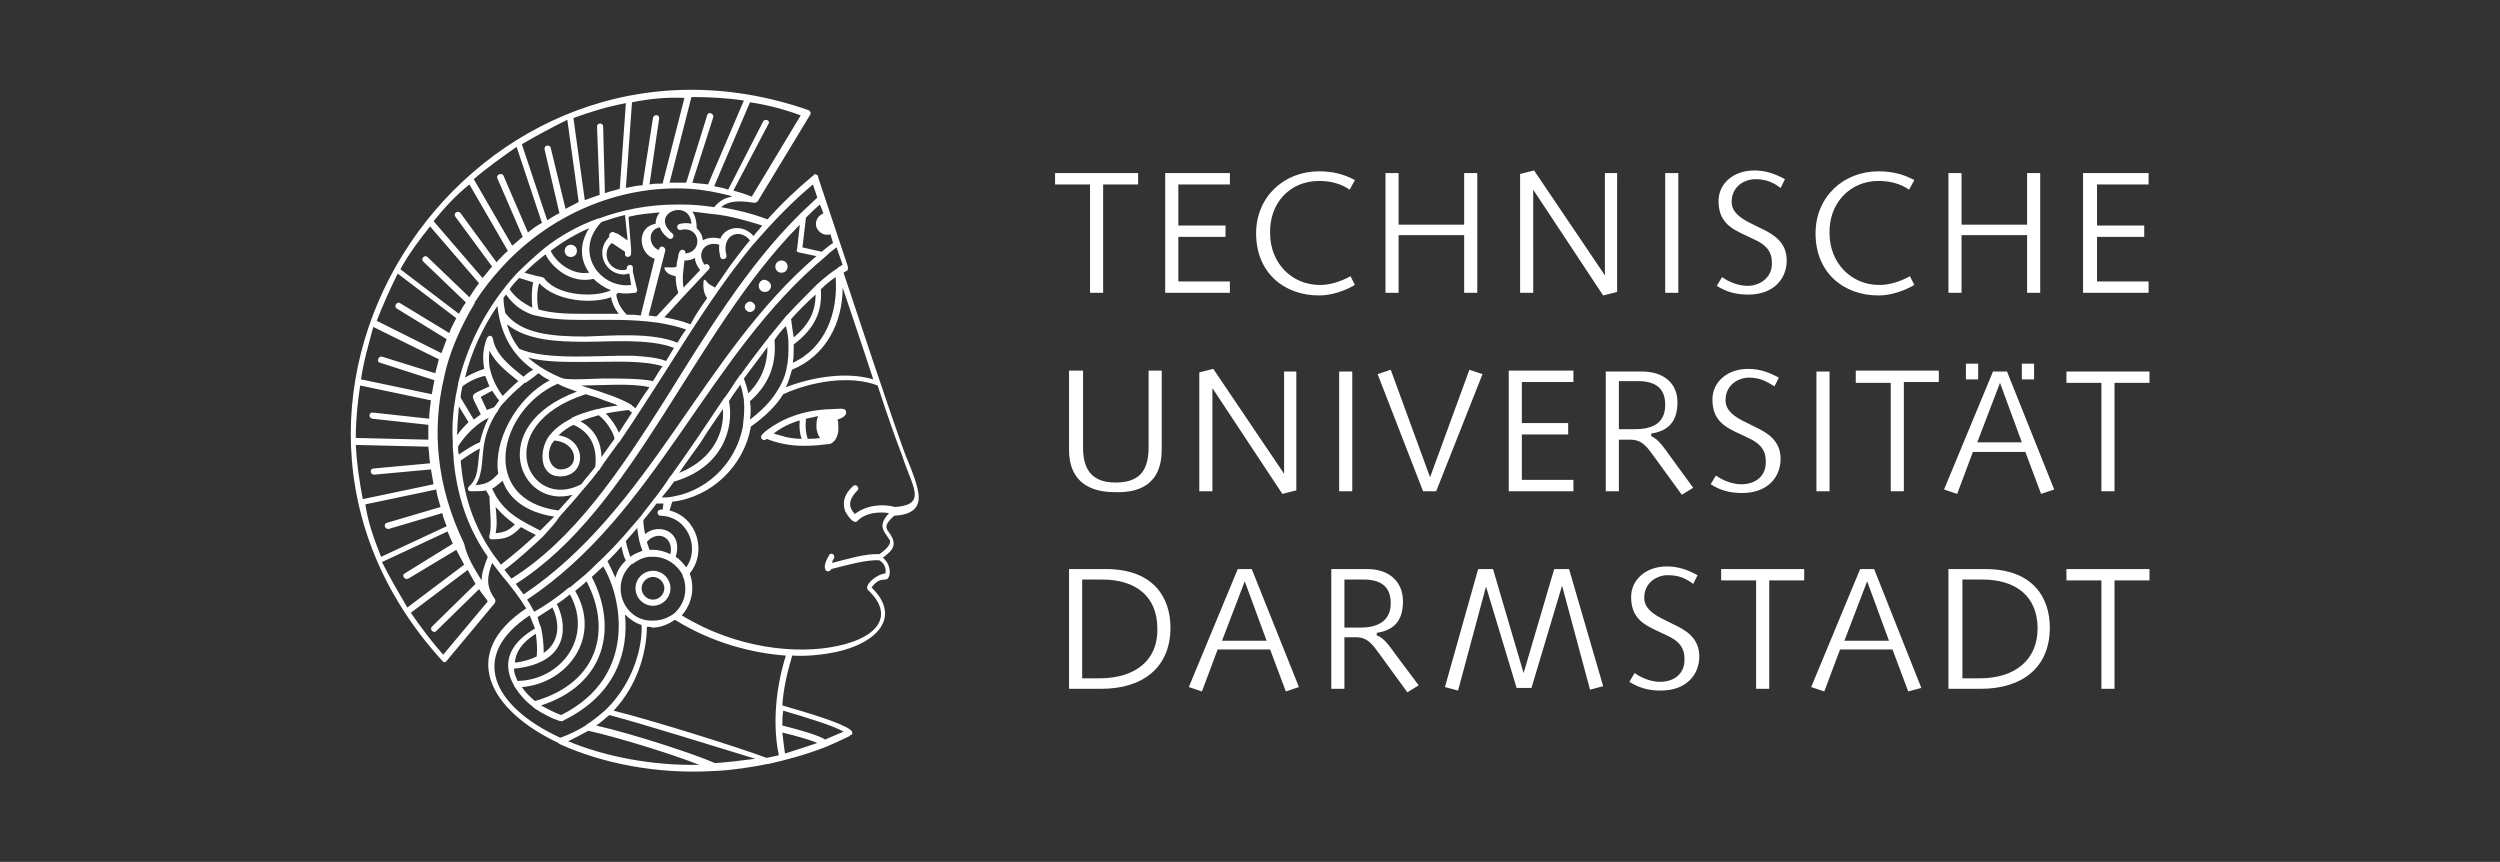
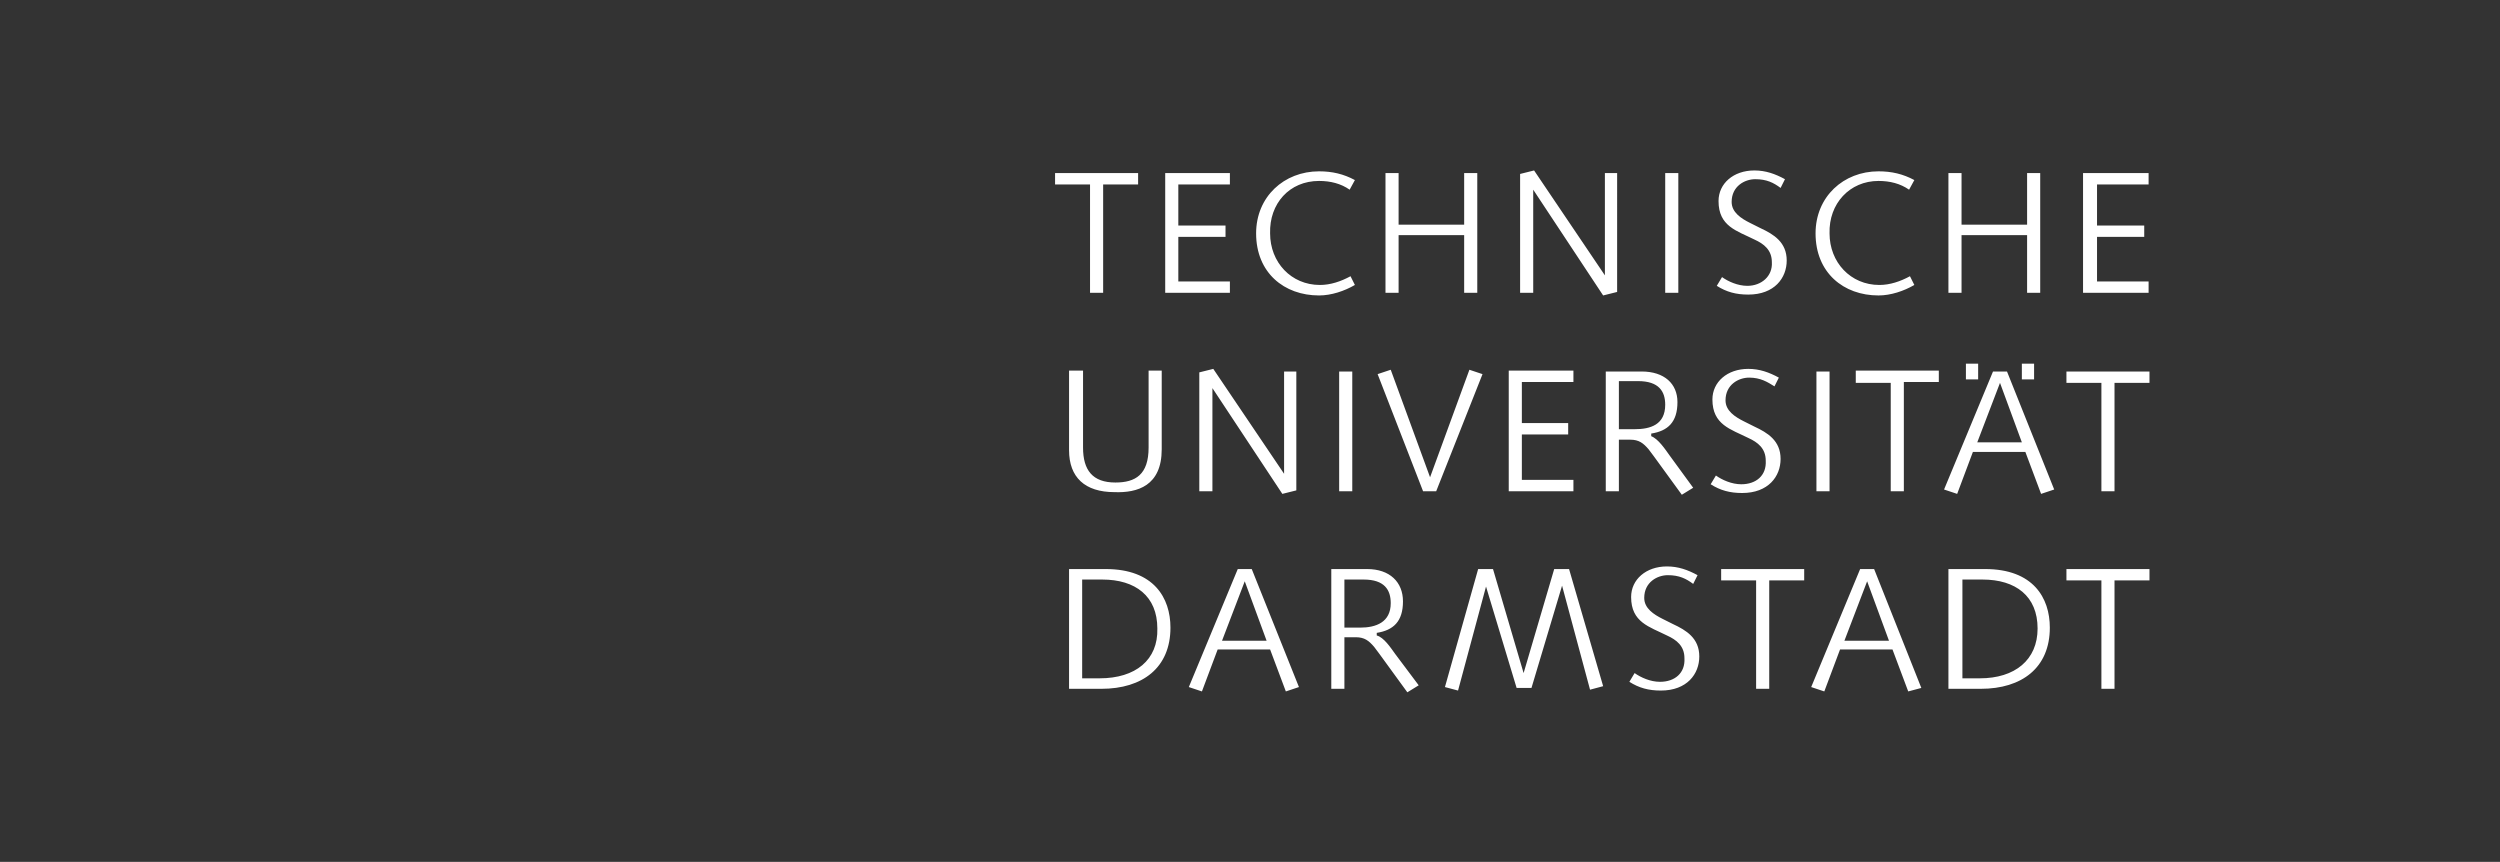
<svg xmlns="http://www.w3.org/2000/svg" version="1.1" id="Komponente_5_1" x="0px" y="0px" viewBox="0 0 286 98.6" style="enable-background:new 0 0 286 98.6;" xml:space="preserve">
  <rect x="0" y="0" width="286" height="98.6" fill="#333333" stroke="none" />
  <style type="text/css">
	.st0{fill:#FFFFFF;}
</style>
-   <path class="st0" d="M93.5,85c-0.9-0.4-2.4-0.8-4-1.2c0.1,0.9,0.2,1.7,0.3,2.4C91.1,85.8,92.3,85.4,93.5,85L93.5,85z M89.5,83  c2,0.5,4.1,1.1,4.9,1.6c0.7-0.3,1.4-0.6,2.1-0.9c-1.2-0.7-4.2-1.6-6.9-2.4C89.5,81.9,89.5,82.5,89.5,83L89.5,83z M94.6,85.4  C94.5,85.4,94.5,85.4,94.6,85.4c-2.3,0.9-4.5,1.5-6.7,2h-0.1c-2,0.4-4,0.7-6,0.8h-0.1c-6.6,0.4-12.8-0.9-17.5-3L64,85.1  c0,0-0.1,0-0.1-0.1c-7.9-3.7-11.5-10.2-3.7-15.4c-0.8-1.3-1.8-2.6-2.9-3.9c-0.3-0.4-0.7-0.9-1-1.3c-0.6,1.6-0.7,2.7,0.3,4.1  c0.1,0.2,0.1,0.3,0,0.5l-5.5,6.6c-0.1,0.2-0.4,0.2-0.5,0C23,45.3,54.5-0.6,92.5,12.6c0.2,0.1,0.3,0.3,0.2,0.5l-6,9.9  c-0.1,0.1-0.2,0.2-0.4,0.2c-1.9-0.3-3-0.2-3.8,0.5c1.7,0.3,3.5,0.7,5.3,1.4c1.6-1.8,3.4-3.5,5.2-5c0,0,0.1,0,0.1-0.1  c0.1-0.1,0.2-0.1,0.3,0c0.1,0,0.2,0.1,0.2,0.2v0.1L97,30.5c0,0.1,0,0.2,0,0.3S96.9,31,96.8,31c-0.1,0.1-0.2,0.1-0.3,0.2  c0.7,2.1,5.6,16.9,7.1,20.9c0.5,1.2,1.5,3.5,1.5,4.8s-0.9,2-2.8,2.1c-1,0.9-1.1,1.3-0.6,1.9c1,1.4,0.5,2-0.7,2.9  c1.1,0.9,0.9,2.5,0.3,2.5c-0.8,0-1.1,0.3-1.6,0.9c3.5,3.4,0.6,6.4-4.1,7.4c-1.5,0.3-3.2,0.5-5,0.4c0,0,0,0,0,0.1  c-0.6,2-1,3.9-1.1,5.6c3.1,0.9,6.8,2,7.8,2.8l0.1,0.1c0.1,0.1,0.1,0.2,0.1,0.3c0,0.1-0.1,0.2-0.2,0.2c0,0-0.1,0-0.1,0.1  C96.4,84.6,95.5,85,94.6,85.4L94.6,85.4z M61.9,71.8L61.9,71.8c0.2,1,0.3,1.9,0.3,2.9c2.2-1.5,1.6-4,1-5.2c-0.6,0.4-1.1,0.7-1.7,1.1  C61.6,71,61.7,71.4,61.9,71.8L61.9,71.8z M61.3,72.5c-1.6,1-2.3,2.1-2.4,3.3c1-0.1,1.9-0.4,2.5-0.7C61.5,74.2,61.4,73.3,61.3,72.5  L61.3,72.5z M58.8,76.5c0,0.5,0.2,0.9,0.4,1.4c5-0.1,8.7-5,6-9.9c-0.5,0.4-1,0.8-1.5,1.1C64.7,71,65.6,75.8,58.8,76.5L58.8,76.5z   M59.7,78.6c0.4,0.6,0.9,1.1,1.5,1.6c7.3-2.1,8.8-8.2,5.9-13.7c-0.4,0.4-0.8,0.7-1.3,1.1C68.9,72.9,64.9,78.2,59.7,78.6L59.7,78.6z   M61.9,80.7c0.7,0.4,1.5,0.8,2.3,1.1c9-4.5,6.8-13.8,4.8-17c-0.4,0.4-0.9,0.8-1.3,1.2C70.7,71.8,69.3,78.3,61.9,80.7L61.9,80.7z   M89.9,44.3c3.1-1.2,7-1.8,10-0.9c-1.3-4-2.7-8.1-3.5-10.5c0,4-1.9,7.8-5.8,9.4C90.4,43,90.2,43.7,89.9,44.3L89.9,44.3z M88.8,44.9  C88.8,44.9,88.8,44.8,88.8,44.9c0.6-0.9,1-1.8,1.2-2.8V42c0.2-0.8,0.2-1.7,0.2-2.6v-0.1c0-0.6-0.1-1.3-0.3-2c-0.5,0.5-0.9,1-1.3,1.6  c0.2,2.3-0.3,4.8-2.8,7c0.1,0.7,0.1,1.4,0,2.1C87.1,47,88.1,46,88.8,44.9L88.8,44.9z M70.4,66.1c0.2-0.8,0.6-1.4,1.2-2  c-0.3-0.5-0.4-1.1-0.5-1.6c-0.5,0.6-1,1.1-1.6,1.7C69.8,64.8,70.1,65.4,70.4,66.1L70.4,66.1z M72.1,63.7c0.4-0.3,0.9-0.5,1.4-0.7  c-0.3-0.7-0.5-1.6-0.6-2.6c-0.4,0.5-0.9,1-1.3,1.5C71.7,62.5,71.9,63.1,72.1,63.7L72.1,63.7z M55.1,66.4c0-0.8,0.3-1.7,0.7-2.7  c-1.8-2.6-3.4-6-3.9-11v-0.1c0-0.5-0.1-1-0.1-1.5V51c0-0.2,0-0.3,0-0.5c-0.1-1.6,0-3.3,0.3-4.9v-0.1c0.1-0.5,0.2-1,0.3-1.5v-0.1  c1.1-4.6,3.4-9,6.7-12.6l0.1-0.1c1-1,2.1-2,3.2-2.9l0,0c1.8-1.4,3.8-2.5,6-3.3c0,0,0,0,0.1,0c2.7-1,5.7-1.6,8.9-1.6  c0.2,0,0.4,0,0.6,0c1.2,0,2.4,0.1,3.7,0.3c0.6-0.7,1.2-1.1,2.1-1.2c-0.1,0-0.1,0-0.2-0.1l0,0c-1.6-0.4-3.1-0.7-4.7-0.8l0,0  c-8.2-0.5-16.2,3.1-21.6,9.1l0,0c-1.1,1.2-2.1,2.5-3,3.9c0,0,0,0,0,0.1c-0.8,1.3-1.5,2.7-2.1,4.1l0,0c-0.6,1.4-1.1,2.9-1.4,4.4  c-1.4,5.9-0.9,12.4,2.3,19l0,0C53.4,63.6,54.2,65,55.1,66.4L55.1,66.4z M56.4,63.4L56.4,63.4c0.4,0.5,0.6,0.8,0.9,1.2  c1.4-1.1,2.7-2.2,4-3.4c-0.6-0.3-1.2-0.6-1.7-0.9c-1,1-1.6,1.4-3.3,1.4c-0.3,0-0.4-0.2-0.3-0.5c0.3-0.9,0-3.2,0-4.4  c-0.1-0.2-0.3-0.5-0.4-0.7c-0.4,0.1-1,0.1-1.7,0.1c-0.4,0-0.5-0.3-0.2-0.6c1.1-1,0.9-2.4,1.2-4.3c-0.6,0.3-1.8,1.1-2.2,1.4  C53.1,57.6,54.7,60.9,56.4,63.4L56.4,63.4z M59.9,68c14.6-9.8,20.4-27.5,33.5-38.7l-1.9-0.4c-0.4-0.1-0.4-0.1-0.3-0.5l0.3-2.7  C79.3,38,72.6,58.2,59,66.8C59.3,67.2,59.6,67.6,59.9,68L59.9,68z M93.8,23.4c-0.6,0.5-1.1,1-1.6,1.5l-0.4,3.4l2.2,0.5  c0.4-0.3,0.8-0.7,1.3-1l-0.3-1c-0.6,0.2-1.3-0.1-1.6-0.8c-0.2-0.6,0.1-1.3,0.8-1.6L93.8,23.4L93.8,23.4z M62.1,61.4  c-1.4,1.3-2.8,2.6-4.4,3.8l0.1,0.1c0.2,0.3,0.5,0.6,0.7,0.9c7.2-4.5,12.4-12.3,17.6-20.5c4.5-7.2,9.3-15.2,15.4-21.2l0.1-0.1  c0.6-0.6,1.3-1.2,1.9-1.8L93,21.1c-2.4,2-4.5,4.2-6.6,6.6c0,0,0,0.1-0.1,0.1c-3.9,4.7-7.2,10-10.3,14.9c-1.7,2.6-3.3,5.2-5.1,7.8  c0,0,0,0.1-0.1,0.1c-0.7,1-1.5,2-2.2,3.1c0,0,0,0.1-0.1,0.1c-0.5,0.7-1.1,1.4-1.7,2.1c0,0,0,0.1-0.1,0.1c-0.8,1-1.7,2-2.6,3  c0,0,0,0.1-0.1,0.1C63.6,59.8,62.8,60.6,62.1,61.4L62.1,61.4L62.1,61.4z M61.8,60.7c0.5-0.5,1.1-1.1,1.6-1.6  c-3.3-0.5-5.2-2.1-5.9-4.1c-0.5,0.4-0.8,0.7-1.2,0.9c0.1,0.2,0.2,0.4,0.3,0.6c0,0,0.1,0.1,0.1,0.2C58,58.8,59.5,59.5,61.8,60.7  L61.8,60.7z M63.9,58.4c0.5-0.6,1.1-1.2,1.6-1.8c-6.1,1.7-10-7.9,0.5-11.8c-0.8-0.3-1.5-0.5-2.2-0.9C57,46.9,54.7,57.2,63.9,58.4  L63.9,58.4z M66.5,55.4c0.5-0.7,1.1-1.3,1.6-2c0.2-1.8-0.2-3.8-2.5-4.8c-0.6,0.3-1.2,0.7-1.7,1.2c3.3,0.5,3.2,4.7,0.2,4.7  c-2.5,0-2.4-3.1-1.3-4.6c0,0,0-0.1,0.1-0.1l0,0c0.5-0.7,1.3-1.3,2.4-1.9c0,0,0.1,0,0.1-0.1c0.8-0.4,1.8-0.7,2.9-1h0.1  c0.7-0.2,1.4-0.3,2.3-0.4c-0.6-0.3-1.4-0.5-2.1-0.8c-0.5-0.2-1-0.3-1.6-0.5C55.9,48.7,60.4,58.6,66.5,55.4L66.5,55.4z M68.8,52.3  c0.5-0.7,1-1.4,1.5-2.1c-0.1-0.7-0.9-2-1.8-2.7c-0.7,0.2-1.4,0.4-2.1,0.7C68.2,49.2,68.8,50.8,68.8,52.3L68.8,52.3z M70.8,49.5  c0.5-0.8,1-1.5,1.5-2.3c-0.1-0.1-0.3-0.2-0.4-0.3c-0.7,0.1-1.6,0.2-2.6,0.4C70,48,70.5,48.8,70.8,49.5L70.8,49.5z M72.7,46.7  c0.5-0.8,1-1.6,1.6-2.4c-2-0.5-5.5-0.2-7.8-0.2c0.8,0.3,1.6,0.5,2.4,0.8c1.2,0.4,2.3,0.8,3.3,1.4c0,0,0.1,0,0.1,0.1  C72.4,46.5,72.6,46.6,72.7,46.7L72.7,46.7z M74.7,43.6c0.4-0.6,0.7-1.2,1.1-1.7c-2.2-0.7-5.7-0.5-7.9-0.5c-2.6,0-5.4,0.1-7.5-0.5  c1.1,1,2.5,1.8,4,2.4c1.1,0.2,3.8,0,4.7,0C71.1,43.3,73.3,43.3,74.7,43.6L74.7,43.6z M76.2,41.3c0.3-0.5,0.6-1,0.9-1.5  c-2.8-1.1-7.3-0.7-10.2-0.7c-3.3,0-6.7-0.2-8.9-2c0.3,1.1,0.8,2,1.4,2.8c3.2,1.4,9.4,0.7,13.1,0.8C73.9,40.8,75.2,40.9,76.2,41.3  L76.2,41.3z M77.5,39.2c0.3-0.5,0.6-1,1-1.5c-1.1-0.4-2.2-0.6-3.3-0.8h-0.1c-2.8-0.4-5.6-0.3-8.6-0.3c-1.9,0-3.6-0.1-5.2-0.5h-0.1  c-1.3-0.4-2.4-1.1-3.3-2.4c-0.1,0.1-0.2,0.2-0.3,0.4c0,0.6,0.1,1.1,0.2,1.7c1.8,2.4,5.3,2.7,9.2,2.7C70,38.4,74.6,38,77.5,39.2  L77.5,39.2z M86.2,27c0.3-0.4,0.7-0.8,1-1.2c-1.9-0.6-3.7-1.1-5.5-1.3h-0.1c-0.8-0.1-1.6-0.2-2.4-0.3c0.3,0.4,0.5,1.1,0.5,1.9  c0.4,0.4,0.7,0.9,0.7,1.4c0.5-0.3,1.2-0.4,2-0.2C83,25.9,85,25.6,86.2,27L86.2,27z M46.6,69.5l6.5-4.9c-0.3-0.6-0.6-1.1-0.9-1.7  l-5.5,3.3c-0.4,0.2-0.8-0.4-0.4-0.6l5.5-3.4c-0.2-0.5-0.4-0.9-0.6-1.4l-7.5,3.5C44.6,66.1,45.6,67.8,46.6,69.5L46.6,69.5z   M53.5,65.2L47,70.1c1.1,1.6,2.3,3.2,3.7,4.8l5.1-6.1c-0.3-0.5-0.7-0.9-1-1.4l-4.9,4.8c-0.3,0.3-0.8-0.2-0.5-0.5l5-4.9  C54.1,66.3,53.8,65.7,53.5,65.2L53.5,65.2z M43.6,63.7l7.5-3.5c-0.2-0.5-0.4-1-0.5-1.5l-6.1,1.8c-0.5,0.1-0.7-0.6-0.2-0.7l6.1-1.8  c-0.2-0.7-0.4-1.3-0.5-2l-8.1,1.7C42.1,59.8,42.8,61.7,43.6,63.7L43.6,63.7z M41.5,57.1l8.1-1.7c-0.1-0.6-0.2-1.2-0.3-1.7l-6.5,0.6  c-0.5,0-0.5-0.7-0.1-0.7l6.5-0.6c-0.1-0.6-0.1-1.3-0.2-1.9l-8.3-0.2C40.8,52.9,41.1,55,41.5,57.1L41.5,57.1z M40.7,50.1l8.3,0.2  c0-0.6,0-1.1,0-1.7l-6.4-0.7c-0.5-0.1-0.4-0.8,0.1-0.7l6.4,0.7c0-0.7,0.1-1.4,0.2-2.1l-8.1-1.7C40.9,46.1,40.7,48.1,40.7,50.1  L40.7,50.1z M41.3,43.4l8.1,1.7c0.1-0.6,0.2-1.1,0.3-1.6l-6.2-2c-0.5-0.1-0.2-0.8,0.2-0.7l6.1,1.9c0.1-0.5,0.3-1.1,0.4-1.6l-7.5-3.7  C42.2,39.3,41.6,41.3,41.3,43.4L41.3,43.4z M43.1,36.7l7.4,3.7c0.2-0.5,0.4-1.1,0.6-1.6l-5.7-3.5c-0.4-0.2,0-0.9,0.4-0.6l5.6,3.4  c0.2-0.6,0.5-1.1,0.8-1.7l-6.7-5.1C44.6,33.1,43.8,34.9,43.1,36.7L43.1,36.7z M45.8,30.8l6.7,5.1c0.2-0.4,0.5-0.9,0.8-1.3l-4.9-4.7  c-0.3-0.3,0.2-0.8,0.5-0.5l4.8,4.6c0.4-0.6,0.7-1.1,1.1-1.6l-5.6-6.5C48,27.4,46.8,29,45.8,30.8L45.8,30.8z M49.6,25.3l5.6,6.5  c0.4-0.4,0.7-0.9,1.1-1.3l-4.2-5.7c-0.3-0.4,0.3-0.8,0.6-0.4l4.1,5.6c0.4-0.4,0.8-0.9,1.3-1.3l-4.4-7.6  C52.2,22.3,50.9,23.7,49.6,25.3L49.6,25.3z M54.2,20.5l4.4,7.6c0.4-0.3,0.8-0.7,1.2-1l-2.9-6.7c-0.2-0.4,0.5-0.7,0.7-0.3l2.8,6.5  c0.5-0.4,1-0.8,1.6-1.1l-2.9-8.7C57.4,18,55.7,19.2,54.2,20.5L54.2,20.5z M59.7,16.5l2.9,8.7c0.5-0.3,0.9-0.6,1.4-0.8l-1.7-7.3  c-0.1-0.5,0.6-0.6,0.7-0.2l1.7,7c0.5-0.3,1-0.5,1.5-0.8l-1.3-9.4C63.1,14.6,61.4,15.5,59.7,16.5L59.7,16.5z M65.6,13.5l1.3,9.4  c0.5-0.2,1.1-0.4,1.7-0.6l-0.3-7.8c0-0.5,0.7-0.5,0.7,0l0.2,7.6c0.5-0.2,1.1-0.3,1.7-0.5l0.7-9.8C69.5,12.2,67.5,12.8,65.6,13.5  L65.6,13.5z M72.3,11.7l-0.7,9.8c0.6-0.1,1.3-0.3,1.9-0.3l1.2-7.7c0.1-0.5,0.8-0.4,0.7,0.1l-1.1,7.5c0.5-0.1,1-0.1,1.5-0.1l2.5-9.8  C76.3,11.1,74.3,11.3,72.3,11.7L72.3,11.7z M79.1,11.1l-2.5,9.8c0.6,0,1.3,0,1.9,0l2.4-7.7c0.1-0.5,0.8-0.2,0.7,0.2l-2.4,7.5  c0.6,0.1,1.2,0.1,1.8,0.2l4.1-9.6C83.1,11.2,81.1,11.1,79.1,11.1L79.1,11.1z M85.8,11.7l-4.1,9.6c0.5,0.1,1.1,0.2,1.6,0.4l4-7.8  c0.2-0.4,0.9-0.1,0.6,0.3l-4,7.6c0.7,0.2,1.4,0.4,2.1,0.7l5.6-9.3C89.7,12.5,87.8,12,85.8,11.7L85.8,11.7z M72.9,33.2  c0,0.1,0,0.1-0.1,0.2c0,0.1-0.1,0.1-0.2,0.1c0,0,0,0-0.1,0c-0.6,0.1-1.2,0.1-1.8,0c-0.1,0.1-0.1,0.1-0.2,0.2  c0.1,0.7,0.4,1.5,1.2,2.3c0.5,0,1.1,0,1.6,0.1l1.6-6.5c-1.8-0.5-2.2-3.6,0.1-4c0-0.5,0.2-1,0.5-1.3c-1.2,0.1-2.4,0.2-3.6,0.5  l0.3,3.7v0.1V29c0,0.5-0.7,0.5-0.7,0.1v-0.3l-1.5-1c-0.4,0.3-0.6,0.8-0.6,1.3c0,1,0.8,1.8,1.8,1.8c0.2,0,0.3,0,0.5-0.1v-0.1  c0-0.5,0.7-0.5,0.7-0.1V31v0.1L72.9,33.2C72.9,33.1,72.9,33.2,72.9,33.2L72.9,33.2z M70.3,26.6l0.2,0.1c0,0,0,0,0.1,0l1.2,0.8  l-0.3-2.9c-0.9,0.2-1.8,0.5-2.7,0.8c-1.9,2-1.6,4.2-0.5,5.6l0.1,0.1c0.9,1.1,2.4,1.7,3.8,1.5L72,31.3c-0.2,0-0.4,0.1-0.6,0.1  c-1.4,0-2.5-1.1-2.5-2.5c0-0.7,0.3-1.3,0.8-1.8C69.6,26.8,69.9,26.4,70.3,26.6L70.3,26.6z M69.9,33.2c-0.8-0.3-1.5-0.8-2-1.3  c-2.5,0.6-4.7-1.2-5.5-2.8c-0.9,0.7-1.7,1.4-2.4,2.1l1.5,0.4c0,0,0,0,0.1,0l0.4,0.1c0.1,0,0.1,0,0.2,0.1c0.1,0,0.1,0.1,0.1,0.1  C64,34,68.3,34,69.9,33.2L69.9,33.2z M67.4,31.2c-1-1.4-1.2-3.2,0-5.1c-1.6,0.7-3.1,1.6-4.4,2.6C63.6,30,65.4,31.5,67.4,31.2  L67.4,31.2z M61.7,32.4L61.7,32.4c-0.3,0.7-0.3,2.2-0.1,3c1.4,0.4,3,0.5,4.8,0.5c1.5,0,3,0,4.4,0c-0.5-0.6-0.8-1.3-0.9-1.9  C67.8,34.8,63.6,34.5,61.7,32.4L61.7,32.4z M62.9,43.5c-0.5-0.2-0.9-0.5-1.3-0.8c-0.5,0.4-1,0.8-1.5,1.1c0,0,0,0-0.1,0  c-0.9,0.8-1.7,1.5-2.3,2.2c0,0,0,0-0.1,0.1c-0.3,0.3-0.5,0.6-0.7,1c0,0,0,0.1-0.1,0.1c-0.8,1.3-1.2,2.4-1.4,3.5  c-0.3,1.5-0.1,3.5-1,4.8c1.4-0.1,1.8-0.5,2.6-1.3C56.4,50.4,59.1,45.5,62.9,43.5L62.9,43.5z M63.4,50.4c-0.1,0.1-0.2,0.3-0.3,0.4  c-0.8,1.6,0.1,2.9,1,2.9C66.4,53.7,66.2,50.6,63.4,50.4L63.4,50.4z M59.3,43.6c-1.2-1-2.6-2-3.3-3.5c-0.1,0.8-0.1,1.6,0.1,2.3l0,0  c0.3,1.2,0.9,2.2,1.4,2.9C58,44.8,58.6,44.2,59.3,43.6L59.3,43.6z M56.7,58c0.1,1,0.2,2,0,3c1.1-0.1,1.6-0.4,2.2-1  C58.1,59.4,57.4,58.8,56.7,58L56.7,58z M56.3,44.7L55,45.4l0.7,1.5c0.3-0.1,0.5-0.2,0.8-0.3c0.2-0.2,0.4-0.5,0.6-0.8  C56.8,45.5,56.6,45.1,56.3,44.7L56.3,44.7z M52.4,51.1c0,0.3,0,0.6,0.1,0.9c0.7-0.5,1.8-1.2,2.4-1.4c0.2-0.9,0.5-1.8,1-2.8  c-0.1,0-0.1,0.1-0.2,0.1l0,0C54.1,48.7,52.7,50.5,52.4,51.1L52.4,51.1z M52.5,46.5c-0.1,1.1-0.2,2.2-0.2,3.3c0.3-0.5,0.8-1,1.3-1.5  L52.5,46.5L52.5,46.5z M52.9,44.2c-0.1,0.4-0.2,0.9-0.2,1.3l1.5,2.5c0.3-0.2,0.5-0.4,0.8-0.6c-1.2-2.6-1.5-2,1-3.2  c-0.2-0.4-0.3-0.8-0.5-1.2C54.9,43.1,53.8,43.5,52.9,44.2L52.9,44.2z M56.9,35c-1.7,2.5-3,5.3-3.7,8.2c0.8-0.5,1.6-0.8,2.2-1  c-0.2-1.1-0.2-2.2,0.3-3.5c0.2-0.4,0.6-0.4,0.7,0.1c0.3,1.8,2.1,3.2,3.5,4.3c0.3-0.3,0.7-0.6,1.1-0.8C58.9,40.8,57.3,38.6,56.9,35  L56.9,35z M59.4,31.8c-0.4,0.4-0.8,0.8-1.1,1.3c0.7,1,1.6,1.6,2.6,2.1c-0.1-0.9-0.1-2.1,0.1-2.9L59.4,31.8L59.4,31.8z M79.5,29.5  c-0.3,0.2-0.7,0.3-1.2,0.3c-0.1,1-0.3,2.1-0.1,3.1l1.9-2C79.7,30.4,79.5,29.9,79.5,29.5L79.5,29.5z M77.3,31.6  c-0.5-0.1-1.1-0.3-1.3-0.9c-0.1-0.2,0.7-0.1,0.8-0.1c0.2,0,0.4,0,0.6-0.1c0-0.4,0.1-0.8,0.2-1.2l0,0c0-0.1,0-0.3,0.1-0.4  c0.1-0.5,0.8-0.4,0.7,0.1c2.1-0.2,1.7-3.2-0.5-2.7c-0.5,0.1-0.6-0.6-0.1-0.7c0.5-0.1,0.9-0.1,1.3,0c-0.2-3-4.9-1.2-2.2,1.1  c0.4,0.3-0.1,0.9-0.5,0.5c-0.5-0.4-0.8-0.8-0.9-1.2c-1.6,0.3-1.2,2.3-0.1,2.6v-0.1c0.1-0.5,0.8-0.3,0.7,0.2L76,29.1l0,0l-1.8,7  c0.3,0,0.6,0.1,0.9,0.1l2.5-2.7C77.4,32.9,77.3,32.3,77.3,31.6L77.3,31.6z M80.9,34.1c-0.4-0.5-0.5-1.3-0.4-2  c0.1-0.3,0.4,0.2,0.5,0.3c0.2,0.2,0.5,0.3,0.8,0.5c0.6-0.9,1.2-1.7,1.8-2.6c0.7-0.9,1.4-1.9,2.2-2.8c-1.2-1.5-3.3-0.6-2.7,1.7  c0.1,0.5-0.6,0.6-0.7,0.2c-0.1-0.5-0.2-1-0.1-1.4c-1.6-0.5-2.7,0.9-1.7,2.3c0.3-0.3,0.8,0.2,0.5,0.5l-2.8,3l-0.1,0.1L76,36.3  c1,0.2,2,0.4,3,0.8C79.5,36.1,80.2,35.1,80.9,34.1L80.9,34.1z M77.7,54.1c4-1.6,5.2-4.8,5-7.3c-0.9,1.3-1.8,2.6-2.6,3.9  C79.3,51.8,78.5,52.9,77.7,54.1L77.7,54.1z M85.6,45c1.7-1.7,2.2-3.6,2.2-5.3c-0.9,1.2-1.8,2.4-2.7,3.6C85.3,43.9,85.5,44.4,85.6,45  L85.6,45z M90.8,38.6c1.8-1.5,2.5-3,2.5-4.9c-1,0.9-1.9,1.8-2.8,2.8C90.6,37.3,90.7,38,90.8,38.6L90.8,38.6z M90.7,41.5  c3.7-1.7,5.2-5.7,4.9-9.8c-0.6,0.4-1.2,0.9-1.7,1.4c0.2,2.5-0.7,4.5-3.1,6.3C90.8,40.2,90.8,40.9,90.7,41.5L90.7,41.5z M76.3,56.9  L76.3,56.9c4.2-0.4,7.9-3.7,8.7-8.2v-0.1c0.1-0.9,0.2-1.8,0.1-2.8v-0.1c-0.1-0.6-0.2-1.1-0.4-1.7c-0.4,0.6-0.9,1.2-1.3,1.9  c0.6,3.2-0.8,7.6-6.3,9.2c-0.4,0.6-0.9,1.2-1.4,1.8C75.9,56.9,76.1,56.9,76.3,56.9L76.3,56.9z M60.9,69.6L60.9,69.6  c0.1,0.2,0.2,0.3,0.2,0.4c1.4-0.8,2.7-1.7,4-2.8c0,0,0,0,0.1,0c0.6-0.5,1.2-1,1.8-1.5l0.1-0.1c0.6-0.5,1.1-1.1,1.7-1.6  c0,0,0-0.1,0.1-0.1c0.7-0.7,1.5-1.5,2.2-2.3l0.1-0.1c0.6-0.7,1.3-1.5,1.9-2.2c0-0.1,0.1-0.1,0.1-0.1c0.5-0.7,1.1-1.4,1.6-2.1  c0-0.1,0,0,0.1-0.1c0.6-0.8,1.2-1.6,1.7-2.4c0,0,0-0.1,0.1-0.1c2.1-2.9,4.1-5.9,6.1-8.9c0,0,0-0.1,0.1-0.1c0.6-0.8,1.1-1.7,1.7-2.5  c0,0,0-0.1,0.1-0.1c1-1.4,2-2.7,3-4c0.1-0.1,0.2-0.2,0.3-0.4c0,0,0-0.1,0.1-0.1c0.6-0.7,1.2-1.5,1.8-2.2c0,0,0-0.1,0.1-0.1  c1.1-1.2,2.3-2.4,3.4-3.5l0.1-0.1c0.8-0.7,1.5-1.3,2.3-1.8l0.1-0.1l0.1-0.1c0,0,0,0,0.1,0c0.1-0.1,0.2-0.2,0.3-0.2l-0.7-2  c-0.4,0.3-0.8,0.6-1.1,0.9c0,0,0,0-0.1,0.1C80.9,40.6,75.2,58.7,60.3,68.6C60.5,68.9,60.7,69.2,60.9,69.6L60.9,69.6z M73.7,70.9  C73.7,70.9,73.8,70.9,73.7,70.9c0.4,0.1,0.7,0.1,1,0.1c0.9,0,1.7-0.3,2.4-0.8l0,0c0.8-0.7,1.3-1.7,1.3-2.8c0-0.6-0.1-1.1-0.3-1.5  v-0.1c-0.6-1.2-1.9-2.1-3.3-2.1c-0.2,0-0.4,0-0.5,0h-0.1c-0.7,0.1-1.3,0.4-1.8,0.8h-0.1c-0.8,0.7-1.3,1.7-1.3,2.8  C71,69,72.1,70.5,73.7,70.9L73.7,70.9z M64.1,84.4c1.1-0.4,2.1-0.9,2.9-1.4l0.1-0.1c0.8-0.5,1.5-1.1,2.2-1.7c0,0,0-0.1,0.1-0.1  c3.2-3.2,4.1-7.3,4-9.6c-0.7-0.2-1.4-0.7-1.9-1.2c0.4,4.1-0.9,9.1-7,12.1c-0.1,0.1-0.1,0.1-0.2,0.1c0,0-0.1,0-0.2,0  c-1-0.3-2.1-0.9-3-1.5c-0.1-0.1-0.1-0.1-0.2-0.2c-0.8-0.6-1.5-1.4-2-2.2c-0.1-0.1-0.1-0.1-0.1-0.2c-1.2-2.1-1-4.5,2.4-6.5  c-0.2-0.5-0.4-1-0.6-1.5C53.6,75,56.3,80.8,64.1,84.4L64.1,84.4z M67.3,83.6c-0.7,0.4-1.5,0.8-2.3,1.2c4.1,1.7,9.4,2.8,15,2.7  C76.7,86.2,70.5,84.3,67.3,83.6L67.3,83.6z M69.7,81.8c-0.5,0.4-1,0.9-1.5,1.2c4,0.9,11.1,3.2,13.6,4.3c1.5-0.1,3.1-0.3,4.6-0.5  C82.1,85.5,73.5,82.8,69.7,81.8L69.7,81.8z M74,71.7c0,2.4-0.8,6.4-3.8,9.6c4.4,1.1,14,4.1,17.5,5.4c0.5-0.1,1-0.2,1.4-0.3  c-0.6-2.8-0.6-6.9,0.8-11.4c-4-0.3-8.5-1.5-12.7-4.1c-0.7,0.5-1.6,0.9-2.6,0.9C74.5,71.7,74.2,71.7,74,71.7L74,71.7z M74,62  c0.1,0.3,0.2,0.6,0.3,0.9c0.1,0,0.3,0,0.4,0c0.7,0,1.4,0.2,2,0.5C77.1,61.4,75.2,60.6,74,62L74,62z M76.6,58.4  c3.2,0.8,4.3,4.8,2.3,7.2c0.2,0.5,0.3,1.1,0.3,1.7c0,1.2-0.5,2.3-1.2,3.1c6.2,3.8,13.2,4.5,17.8,3.5c4.8-1,6.5-3.6,3.5-6.4  c-0.5-0.5,0.9-1.8,2-1.9c0.1-0.7-0.2-1.2-0.7-1.5c-1.5-0.1-3.9,0.6-5.5,1c-0.1,0.3-0.6,0.4-0.7,0c-0.2-0.5,0.3-1.3,0.4-1.5  c0.2-0.5,0.8-0.2,0.6,0.3c-0.1,0.1-0.2,0.3-0.2,0.5c1.6-0.4,3.8-1.1,5.4-1c0.4-0.3,1.4-1,1.2-1.6c-0.1-0.1-0.2-0.3-0.4-0.6  c-0.8-1-0.4-1.7,0.3-2.5c-1.2-0.2-2.8,0-3.6,0.9c-0.5,0.5-1.3-0.9-1.4-1.1c-0.3-0.8-0.3-1.8,0.9-2.9c0.3-0.3,0.8,0.2,0.5,0.5  c-0.9,0.9-1.2,1.8-0.3,2.7l0,0c1.3-1,3.1-1.2,4.6-0.8l0,0l0,0c2.7-0.2,2.5-1.3,1.8-3.2c-0.3-0.8-0.7-1.7-1-2.7  c-0.6-1.5-1.7-4.6-2.8-8c-3.1-1.2-7.5-0.5-10.8,1c-0.8,1.3-2,2.5-3.7,3.7c-0.8,4.6-4.6,8.1-9,8.6L76.6,58.4L76.6,58.4z M75.8,58.3  l0.1-0.7c-0.3,0-0.5,0-0.8,0c-0.5,0.7-1,1.3-1.5,1.9c0,0.6,0.1,1.1,0.2,1.6c1.5-1.3,4.4-0.4,3.5,2.6c0.5,0.3,0.9,0.8,1.2,1.2  c1.6-2.2,0.2-5.8-2.9-5.9c-0.5,0-0.5-0.7,0-0.7C75.7,58.3,75.8,58.3,75.8,58.3L75.8,58.3z M88.2,32.7c0,0.4-0.3,0.7-0.7,0.7  c-0.4,0-0.7-0.3-0.7-0.7s0.3-0.7,0.7-0.7C87.9,32.1,88.2,32.4,88.2,32.7L88.2,32.7z M90.1,30.5c0,0.4-0.3,0.7-0.7,0.7  c-0.4,0-0.7-0.3-0.7-0.7s0.3-0.7,0.7-0.7C89.8,29.8,90.1,30.1,90.1,30.5L90.1,30.5z M86.4,35.1c0,0.3-0.3,0.6-0.6,0.6  s-0.6-0.3-0.6-0.6s0.3-0.6,0.6-0.6S86.4,34.8,86.4,35.1L86.4,35.1z M66,28.7c0,0.4-0.3,0.7-0.7,0.7s-0.7-0.3-0.7-0.7  s0.3-0.7,0.7-0.7C65.7,28,66,28.3,66,28.7L66,28.7z M74.7,68.6c0.7,0,1.3-0.6,1.3-1.3c0-0.7-0.6-1.3-1.3-1.3c-0.7,0-1.3,0.6-1.3,1.3  S74,68.6,74.7,68.6L74.7,68.6z M74.7,69.3c-1.1,0-2-0.9-2-2s0.9-2,2-2s2,0.9,2,2C76.7,68.4,75.8,69.3,74.7,69.3L74.7,69.3z   M102.2,58.2L102.2,58.2L102.2,58.2L102.2,58.2L102.2,58.2z M91.7,50.2c-0.2-0.6-0.3-1.3-0.2-2.1c-1.1,0.3-2.1,0.8-3,1.5  c0.3,0.1,0.8,0.2,1.4,0.4C90.4,50.1,91,50.2,91.7,50.2L91.7,50.2z M92.2,47.9c-0.1,1,0,1.7,0.2,2.3c0.5,0,0.9,0,1.4-0.1  c-0.2-0.3-0.4-0.8-0.4-1.2c0-0.5,0-0.9,0.2-1.3C93.2,47.7,92.7,47.8,92.2,47.9L92.2,47.9z M95.2,46.8c0.5,0,1-0.1,1.3,0  c0.2,0,0.3,0.2,0.3,0.4c0,0.4-0.6,0.7-1,0.8c0.1,0.2,0.1,0.4,0.1,0.7c0.1,1-0.3,1.9-1,2.1c0,0,0,0-0.1,0C94,50.9,93.1,51,92.1,51  c-0.1,0-0.1,0-0.2,0c-1.5,0-3-0.3-4.2-0.8l0,0c-0.3,0.4-0.9-0.1-0.5-0.5c0,0,0.1-0.1,0.2-0.2c0,0,0,0,0.1-0.1  C88.4,48.7,90.8,46.9,95.2,46.8L95.2,46.8z M93.5,85c-0.9-0.4-2.4-0.8-4-1.2c0.1,0.9,0.2,1.7,0.3,2.4C91.1,85.8,92.3,85.4,93.5,85  L93.5,85z M89.5,83c2,0.5,4.1,1.1,4.9,1.6c0.7-0.3,1.4-0.6,2.1-0.9c-1.2-0.7-4.2-1.6-6.9-2.4C89.5,81.9,89.5,82.5,89.5,83L89.5,83z   M94.6,85.4C94.5,85.4,94.5,85.4,94.6,85.4c-2.3,0.9-4.5,1.5-6.7,2h-0.1c-2,0.4-4,0.7-6,0.8h-0.1c-6.6,0.4-12.8-0.9-17.5-3L64,85.1  c0,0-0.1,0-0.1-0.1c-7.9-3.7-11.5-10.2-3.7-15.4c-0.8-1.3-1.8-2.6-2.9-3.9c-0.3-0.4-0.7-0.9-1-1.3c-0.6,1.6-0.7,2.7,0.3,4.1  c0.1,0.2,0.1,0.3,0,0.5l-5.5,6.6c-0.1,0.2-0.4,0.2-0.5,0C23,45.3,54.5-0.6,92.5,12.6c0.2,0.1,0.3,0.3,0.2,0.5l-6,9.9  c-0.1,0.1-0.2,0.2-0.4,0.2c-1.9-0.3-3-0.2-3.8,0.5c1.7,0.3,3.5,0.7,5.3,1.4c1.6-1.8,3.4-3.5,5.2-5c0,0,0.1,0,0.1-0.1  c0.1-0.1,0.2-0.1,0.3,0c0.1,0,0.2,0.1,0.2,0.2v0.1L97,30.5c0,0.1,0,0.2,0,0.3S96.9,31,96.8,31c-0.1,0.1-0.2,0.1-0.3,0.2  c0.7,2.1,5.6,16.9,7.1,20.9c0.5,1.2,1.5,3.5,1.5,4.8s-0.9,2-2.8,2.1c-1,0.9-1.1,1.3-0.6,1.9c1,1.4,0.5,2-0.7,2.9  c1.1,0.9,0.9,2.5,0.3,2.5c-0.8,0-1.1,0.3-1.6,0.9c3.5,3.4,0.6,6.4-4.1,7.4c-1.5,0.3-3.2,0.5-5,0.4c0,0,0,0,0,0.1  c-0.6,2-1,3.9-1.1,5.6c3.1,0.9,6.8,2,7.8,2.8l0.1,0.1c0.1,0.1,0.1,0.2,0.1,0.3c0,0.1-0.1,0.2-0.2,0.2c0,0-0.1,0-0.1,0.1  C96.4,84.6,95.5,85,94.6,85.4L94.6,85.4z M61.9,71.8L61.9,71.8c0.2,1,0.3,1.9,0.3,2.9c2.2-1.5,1.6-4,1-5.2c-0.6,0.4-1.1,0.7-1.7,1.1  C61.6,71,61.7,71.4,61.9,71.8L61.9,71.8z M61.3,72.5c-1.6,1-2.3,2.1-2.4,3.3c1-0.1,1.9-0.4,2.5-0.7C61.5,74.2,61.4,73.3,61.3,72.5  L61.3,72.5z M58.8,76.5c0,0.5,0.2,0.9,0.4,1.4c5-0.1,8.7-5,6-9.9c-0.5,0.4-1,0.8-1.5,1.1C64.7,71,65.6,75.8,58.8,76.5L58.8,76.5z   M59.7,78.6c0.4,0.6,0.9,1.1,1.5,1.6c7.3-2.1,8.8-8.2,5.9-13.7c-0.4,0.4-0.8,0.7-1.3,1.1C68.9,72.9,64.9,78.2,59.7,78.6L59.7,78.6z   M61.9,80.7c0.7,0.4,1.5,0.8,2.3,1.1c9-4.5,6.8-13.8,4.8-17c-0.4,0.4-0.9,0.8-1.3,1.2C70.7,71.8,69.3,78.3,61.9,80.7L61.9,80.7z   M89.9,44.3c3.1-1.2,7-1.8,10-0.9c-1.3-4-2.7-8.1-3.5-10.5c0,4-1.9,7.8-5.8,9.4C90.4,43,90.2,43.7,89.9,44.3L89.9,44.3z M88.8,44.9  C88.8,44.9,88.8,44.8,88.8,44.9c0.6-0.9,1-1.8,1.2-2.8V42c0.2-0.8,0.2-1.7,0.2-2.6v-0.1c0-0.6-0.1-1.3-0.3-2c-0.5,0.5-0.9,1-1.3,1.6  c0.2,2.3-0.3,4.8-2.8,7c0.1,0.7,0.1,1.4,0,2.1C87.1,47,88.1,46,88.8,44.9L88.8,44.9z M70.4,66.1c0.2-0.8,0.6-1.4,1.2-2  c-0.3-0.5-0.4-1.1-0.5-1.6c-0.5,0.6-1,1.1-1.6,1.7C69.8,64.8,70.1,65.4,70.4,66.1L70.4,66.1z M72.1,63.7c0.4-0.3,0.9-0.5,1.4-0.7  c-0.3-0.7-0.5-1.6-0.6-2.6c-0.4,0.5-0.9,1-1.3,1.5C71.7,62.5,71.9,63.1,72.1,63.7L72.1,63.7z M55.1,66.4c0-0.8,0.3-1.7,0.7-2.7  c-1.8-2.6-3.4-6-3.9-11v-0.1c0-0.5-0.1-1-0.1-1.5V51c0-0.2,0-0.3,0-0.5c-0.1-1.6,0-3.3,0.3-4.9v-0.1c0.1-0.5,0.2-1,0.3-1.5v-0.1  c1.1-4.6,3.4-9,6.7-12.6l0.1-0.1c1-1,2.1-2,3.2-2.9l0,0c1.8-1.4,3.8-2.5,6-3.3c0,0,0,0,0.1,0c2.7-1,5.7-1.6,8.9-1.6  c0.2,0,0.4,0,0.6,0c1.2,0,2.4,0.1,3.7,0.3c0.6-0.7,1.2-1.1,2.1-1.2c-0.1,0-0.1,0-0.2-0.1l0,0c-1.6-0.4-3.1-0.7-4.7-0.8l0,0  c-8.2-0.5-16.2,3.1-21.6,9.1l0,0c-1.1,1.2-2.1,2.5-3,3.9c0,0,0,0,0,0.1c-0.8,1.3-1.5,2.7-2.1,4.1l0,0c-0.6,1.4-1.1,2.9-1.4,4.4  c-1.4,5.9-0.9,12.4,2.3,19l0,0C53.4,63.6,54.2,65,55.1,66.4L55.1,66.4z M56.4,63.4L56.4,63.4c0.4,0.5,0.6,0.8,0.9,1.2  c1.4-1.1,2.7-2.2,4-3.4c-0.6-0.3-1.2-0.6-1.7-0.9c-1,1-1.6,1.4-3.3,1.4c-0.3,0-0.4-0.2-0.3-0.5c0.3-0.9,0-3.2,0-4.4  c-0.1-0.2-0.3-0.5-0.4-0.7c-0.4,0.1-1,0.1-1.7,0.1c-0.4,0-0.5-0.3-0.2-0.6c1.1-1,0.9-2.4,1.2-4.3c-0.6,0.3-1.8,1.1-2.2,1.4  C53.1,57.6,54.7,60.9,56.4,63.4L56.4,63.4z M59.9,68c14.6-9.8,20.4-27.5,33.5-38.7l-1.9-0.4c-0.4-0.1-0.4-0.1-0.3-0.5l0.3-2.7  C79.3,38,72.6,58.2,59,66.8C59.3,67.2,59.6,67.6,59.9,68L59.9,68z M93.8,23.4c-0.6,0.5-1.1,1-1.6,1.5l-0.4,3.4l2.2,0.5  c0.4-0.3,0.8-0.7,1.3-1l-0.3-1c-0.6,0.2-1.3-0.1-1.6-0.8c-0.2-0.6,0.1-1.3,0.8-1.6L93.8,23.4L93.8,23.4z M62.1,61.4  c-1.4,1.3-2.8,2.6-4.4,3.8l0.1,0.1c0.2,0.3,0.5,0.6,0.7,0.9c7.2-4.5,12.4-12.3,17.6-20.5c4.5-7.2,9.3-15.2,15.4-21.2l0.1-0.1  c0.6-0.6,1.3-1.2,1.9-1.8L93,21.1c-2.4,2-4.5,4.2-6.6,6.6c0,0,0,0.1-0.1,0.1c-3.9,4.7-7.2,10-10.3,14.9c-1.7,2.6-3.3,5.2-5.1,7.8  c0,0,0,0.1-0.1,0.1c-0.7,1-1.5,2-2.2,3.1c0,0,0,0.1-0.1,0.1c-0.5,0.7-1.1,1.4-1.7,2.1c0,0,0,0.1-0.1,0.1c-0.8,1-1.7,2-2.6,3  c0,0,0,0.1-0.1,0.1C63.6,59.8,62.8,60.6,62.1,61.4L62.1,61.4L62.1,61.4z M61.8,60.7c0.5-0.5,1.1-1.1,1.6-1.6  c-3.3-0.5-5.2-2.1-5.9-4.1c-0.5,0.4-0.8,0.7-1.2,0.9c0.1,0.2,0.2,0.4,0.3,0.6c0,0,0.1,0.1,0.1,0.2C58,58.8,59.5,59.5,61.8,60.7  L61.8,60.7z M63.9,58.4c0.5-0.6,1.1-1.2,1.6-1.8c-6.1,1.7-10-7.9,0.5-11.8c-0.8-0.3-1.5-0.5-2.2-0.9C57,46.9,54.7,57.2,63.9,58.4  L63.9,58.4z M66.5,55.4c0.5-0.7,1.1-1.3,1.6-2c0.2-1.8-0.2-3.8-2.5-4.8c-0.6,0.3-1.2,0.7-1.7,1.2c3.3,0.5,3.2,4.7,0.2,4.7  c-2.5,0-2.4-3.1-1.3-4.6c0,0,0-0.1,0.1-0.1l0,0c0.5-0.7,1.3-1.3,2.4-1.9c0,0,0.1,0,0.1-0.1c0.8-0.4,1.8-0.7,2.9-1h0.1  c0.7-0.2,1.4-0.3,2.3-0.4c-0.6-0.3-1.4-0.5-2.1-0.8c-0.5-0.2-1-0.3-1.6-0.5C55.9,48.7,60.4,58.6,66.5,55.4L66.5,55.4z M68.8,52.3  c0.5-0.7,1-1.4,1.5-2.1c-0.1-0.7-0.9-2-1.8-2.7c-0.7,0.2-1.4,0.4-2.1,0.7C68.2,49.2,68.8,50.8,68.8,52.3L68.8,52.3z M70.8,49.5  c0.5-0.8,1-1.5,1.5-2.3c-0.1-0.1-0.3-0.2-0.4-0.3c-0.7,0.1-1.6,0.2-2.6,0.4C70,48,70.5,48.8,70.8,49.5L70.8,49.5z M72.7,46.7  c0.5-0.8,1-1.6,1.6-2.4c-2-0.5-5.5-0.2-7.8-0.2c0.8,0.3,1.6,0.5,2.4,0.8c1.2,0.4,2.3,0.8,3.3,1.4c0,0,0.1,0,0.1,0.1  C72.4,46.5,72.6,46.6,72.7,46.7L72.7,46.7z M74.7,43.6c0.4-0.6,0.7-1.2,1.1-1.7c-2.2-0.7-5.7-0.5-7.9-0.5c-2.6,0-5.4,0.1-7.5-0.5  c1.1,1,2.5,1.8,4,2.4c1.1,0.2,3.8,0,4.7,0C71.1,43.3,73.3,43.3,74.7,43.6L74.7,43.6z M76.2,41.3c0.3-0.5,0.6-1,0.9-1.5  c-2.8-1.1-7.3-0.7-10.2-0.7c-3.3,0-6.7-0.2-8.9-2c0.3,1.1,0.8,2,1.4,2.8c3.2,1.4,9.4,0.7,13.1,0.8C73.9,40.8,75.2,40.9,76.2,41.3  L76.2,41.3z M77.5,39.2c0.3-0.5,0.6-1,1-1.5c-1.1-0.4-2.2-0.6-3.3-0.8h-0.1c-2.8-0.4-5.6-0.3-8.6-0.3c-1.9,0-3.6-0.1-5.2-0.5h-0.1  c-1.3-0.4-2.4-1.1-3.3-2.4c-0.1,0.1-0.2,0.2-0.3,0.4c0,0.6,0.1,1.1,0.2,1.7c1.8,2.4,5.3,2.7,9.2,2.7C70,38.4,74.6,38,77.5,39.2  L77.5,39.2z M86.2,27c0.3-0.4,0.7-0.8,1-1.2c-1.9-0.6-3.7-1.1-5.5-1.3h-0.1c-0.8-0.1-1.6-0.2-2.4-0.3c0.3,0.4,0.5,1.1,0.5,1.9  c0.4,0.4,0.7,0.9,0.7,1.4c0.5-0.3,1.2-0.4,2-0.2C83,25.9,85,25.6,86.2,27L86.2,27z M46.6,69.5l6.5-4.9c-0.3-0.6-0.6-1.1-0.9-1.7  l-5.5,3.3c-0.4,0.2-0.8-0.4-0.4-0.6l5.5-3.4c-0.2-0.5-0.4-0.9-0.6-1.4l-7.5,3.5C44.6,66.1,45.6,67.8,46.6,69.5L46.6,69.5z   M53.5,65.2L47,70.1c1.1,1.6,2.3,3.2,3.7,4.8l5.1-6.1c-0.3-0.5-0.7-0.9-1-1.4l-4.9,4.8c-0.3,0.3-0.8-0.2-0.5-0.5l5-4.9  C54.1,66.3,53.8,65.7,53.5,65.2L53.5,65.2z M43.6,63.7l7.5-3.5c-0.2-0.5-0.4-1-0.5-1.5l-6.1,1.8c-0.5,0.1-0.7-0.6-0.2-0.7l6.1-1.8  c-0.2-0.7-0.4-1.3-0.5-2l-8.1,1.7C42.1,59.8,42.8,61.7,43.6,63.7L43.6,63.7z M41.5,57.1l8.1-1.7c-0.1-0.6-0.2-1.2-0.3-1.7l-6.5,0.6  c-0.5,0-0.5-0.7-0.1-0.7l6.5-0.6c-0.1-0.6-0.1-1.3-0.2-1.9l-8.3-0.2C40.8,52.9,41.1,55,41.5,57.1L41.5,57.1z M40.7,50.1l8.3,0.2  c0-0.6,0-1.1,0-1.7l-6.4-0.7c-0.5-0.1-0.4-0.8,0.1-0.7l6.4,0.7c0-0.7,0.1-1.4,0.2-2.1l-8.1-1.7C40.9,46.1,40.7,48.1,40.7,50.1  L40.7,50.1z M41.3,43.4l8.1,1.7c0.1-0.6,0.2-1.1,0.3-1.6l-6.2-2c-0.5-0.1-0.2-0.8,0.2-0.7l6.1,1.9c0.1-0.5,0.3-1.1,0.4-1.6l-7.5-3.7  C42.2,39.3,41.6,41.3,41.3,43.4L41.3,43.4z M43.1,36.7l7.4,3.7c0.2-0.5,0.4-1.1,0.6-1.6l-5.7-3.5c-0.4-0.2,0-0.9,0.4-0.6l5.6,3.4  c0.2-0.6,0.5-1.1,0.8-1.7l-6.7-5.1C44.6,33.1,43.8,34.9,43.1,36.7L43.1,36.7z M45.8,30.8l6.7,5.1c0.2-0.4,0.5-0.9,0.8-1.3l-4.9-4.7  c-0.3-0.3,0.2-0.8,0.5-0.5l4.8,4.6c0.4-0.6,0.7-1.1,1.1-1.6l-5.6-6.5C48,27.4,46.8,29,45.8,30.8L45.8,30.8z M49.6,25.3l5.6,6.5  c0.4-0.4,0.7-0.9,1.1-1.3l-4.2-5.7c-0.3-0.4,0.3-0.8,0.6-0.4l4.1,5.6c0.4-0.4,0.8-0.9,1.3-1.3l-4.4-7.6  C52.2,22.3,50.9,23.7,49.6,25.3L49.6,25.3z M54.2,20.5l4.4,7.6c0.4-0.3,0.8-0.7,1.2-1l-2.9-6.7c-0.2-0.4,0.5-0.7,0.7-0.3l2.8,6.5  c0.5-0.4,1-0.8,1.6-1.1l-2.9-8.7C57.4,18,55.7,19.2,54.2,20.5L54.2,20.5z M59.7,16.5l2.9,8.7c0.5-0.3,0.9-0.6,1.4-0.8l-1.7-7.3  c-0.1-0.5,0.6-0.6,0.7-0.2l1.7,7c0.5-0.3,1-0.5,1.5-0.8l-1.3-9.4C63.1,14.6,61.4,15.5,59.7,16.5L59.7,16.5z M65.6,13.5l1.3,9.4  c0.5-0.2,1.1-0.4,1.7-0.6l-0.3-7.8c0-0.5,0.7-0.5,0.7,0l0.2,7.6c0.5-0.2,1.1-0.3,1.7-0.5l0.7-9.8C69.5,12.2,67.5,12.8,65.6,13.5  L65.6,13.5z M72.3,11.7l-0.7,9.8c0.6-0.1,1.3-0.3,1.9-0.3l1.2-7.7c0.1-0.5,0.8-0.4,0.7,0.1l-1.1,7.5c0.5-0.1,1-0.1,1.5-0.1l2.5-9.8  C76.3,11.1,74.3,11.3,72.3,11.7L72.3,11.7z M79.1,11.1l-2.5,9.8c0.6,0,1.3,0,1.9,0l2.4-7.7c0.1-0.5,0.8-0.2,0.7,0.2l-2.4,7.5  c0.6,0.1,1.2,0.1,1.8,0.2l4.1-9.6C83.1,11.2,81.1,11.1,79.1,11.1L79.1,11.1z M85.8,11.7l-4.1,9.6c0.5,0.1,1.1,0.2,1.6,0.4l4-7.8  c0.2-0.4,0.9-0.1,0.6,0.3l-4,7.6c0.7,0.2,1.4,0.4,2.1,0.7l5.6-9.3C89.7,12.5,87.8,12,85.8,11.7L85.8,11.7z M72.9,33.2  c0,0.1,0,0.1-0.1,0.2c0,0.1-0.1,0.1-0.2,0.1c0,0,0,0-0.1,0c-0.6,0.1-1.2,0.1-1.8,0c-0.1,0.1-0.1,0.1-0.2,0.2  c0.1,0.7,0.4,1.5,1.2,2.3c0.5,0,1.1,0,1.6,0.1l1.6-6.5c-1.8-0.5-2.2-3.6,0.1-4c0-0.5,0.2-1,0.5-1.3c-1.2,0.1-2.4,0.2-3.6,0.5  l0.3,3.7v0.1V29c0,0.5-0.7,0.5-0.7,0.1v-0.3l-1.5-1c-0.4,0.3-0.6,0.8-0.6,1.3c0,1,0.8,1.8,1.8,1.8c0.2,0,0.3,0,0.5-0.1v-0.1  c0-0.5,0.7-0.5,0.7-0.1V31v0.1L72.9,33.2C72.9,33.1,72.9,33.2,72.9,33.2L72.9,33.2z M70.3,26.6l0.2,0.1c0,0,0,0,0.1,0l1.2,0.8  l-0.3-2.9c-0.9,0.2-1.8,0.5-2.7,0.8c-1.9,2-1.6,4.2-0.5,5.6l0.1,0.1c0.9,1.1,2.4,1.7,3.8,1.5L72,31.3c-0.2,0-0.4,0.1-0.6,0.1  c-1.4,0-2.5-1.1-2.5-2.5c0-0.7,0.3-1.3,0.8-1.8C69.6,26.8,69.9,26.4,70.3,26.6L70.3,26.6z M69.9,33.2c-0.8-0.3-1.5-0.8-2-1.3  c-2.5,0.6-4.7-1.2-5.5-2.8c-0.9,0.7-1.7,1.4-2.4,2.1l1.5,0.4c0,0,0,0,0.1,0l0.4,0.1c0.1,0,0.1,0,0.2,0.1c0.1,0,0.1,0.1,0.1,0.1  C64,34,68.3,34,69.9,33.2L69.9,33.2z M67.4,31.2c-1-1.4-1.2-3.2,0-5.1c-1.6,0.7-3.1,1.6-4.4,2.6C63.6,30,65.4,31.5,67.4,31.2  L67.4,31.2z M61.7,32.4L61.7,32.4c-0.3,0.7-0.3,2.2-0.1,3c1.4,0.4,3,0.5,4.8,0.5c1.5,0,3,0,4.4,0c-0.5-0.6-0.8-1.3-0.9-1.9  C67.8,34.8,63.6,34.5,61.7,32.4L61.7,32.4z M62.9,43.5c-0.5-0.2-0.9-0.5-1.3-0.8c-0.5,0.4-1,0.8-1.5,1.1c0,0,0,0-0.1,0  c-0.9,0.8-1.7,1.5-2.3,2.2c0,0,0,0-0.1,0.1c-0.3,0.3-0.5,0.6-0.7,1c0,0,0,0.1-0.1,0.1c-0.8,1.3-1.2,2.4-1.4,3.5  c-0.3,1.5-0.1,3.5-1,4.8c1.4-0.1,1.8-0.5,2.6-1.3C56.4,50.4,59.1,45.5,62.9,43.5L62.9,43.5z M63.4,50.4c-0.1,0.1-0.2,0.3-0.3,0.4  c-0.8,1.6,0.1,2.9,1,2.9C66.4,53.7,66.2,50.6,63.4,50.4L63.4,50.4z M59.3,43.6c-1.2-1-2.6-2-3.3-3.5c-0.1,0.8-0.1,1.6,0.1,2.3l0,0  c0.3,1.2,0.9,2.2,1.4,2.9C58,44.8,58.6,44.2,59.3,43.6L59.3,43.6z M56.7,58c0.1,1,0.2,2,0,3c1.1-0.1,1.6-0.4,2.2-1  C58.1,59.4,57.4,58.8,56.7,58L56.7,58z M56.3,44.7L55,45.4l0.7,1.5c0.3-0.1,0.5-0.2,0.8-0.3c0.2-0.2,0.4-0.5,0.6-0.8  C56.8,45.5,56.6,45.1,56.3,44.7L56.3,44.7z M52.4,51.1c0,0.3,0,0.6,0.1,0.9c0.7-0.5,1.8-1.2,2.4-1.4c0.2-0.9,0.5-1.8,1-2.8  c-0.1,0-0.1,0.1-0.2,0.1l0,0C54.1,48.7,52.7,50.5,52.4,51.1L52.4,51.1z M52.5,46.5c-0.1,1.1-0.2,2.2-0.2,3.3c0.3-0.5,0.8-1,1.3-1.5  L52.5,46.5L52.5,46.5z M52.9,44.2c-0.1,0.4-0.2,0.9-0.2,1.3l1.5,2.5c0.3-0.2,0.5-0.4,0.8-0.6c-1.2-2.6-1.5-2,1-3.2  c-0.2-0.4-0.3-0.8-0.5-1.2C54.9,43.1,53.8,43.5,52.9,44.2L52.9,44.2z M56.9,35c-1.7,2.5-3,5.3-3.7,8.2c0.8-0.5,1.6-0.8,2.2-1  c-0.2-1.1-0.2-2.2,0.3-3.5c0.2-0.4,0.6-0.4,0.7,0.1c0.3,1.8,2.1,3.2,3.5,4.3c0.3-0.3,0.7-0.6,1.1-0.8C58.9,40.8,57.3,38.6,56.9,35  L56.9,35z M59.4,31.8c-0.4,0.4-0.8,0.8-1.1,1.3c0.7,1,1.6,1.6,2.6,2.1c-0.1-0.9-0.1-2.1,0.1-2.9L59.4,31.8L59.4,31.8z M79.5,29.5  c-0.3,0.2-0.7,0.3-1.2,0.3c-0.1,1-0.3,2.1-0.1,3.1l1.9-2C79.7,30.4,79.5,29.9,79.5,29.5L79.5,29.5z M77.3,31.6  c-0.5-0.1-1.1-0.3-1.3-0.9c-0.1-0.2,0.7-0.1,0.8-0.1c0.2,0,0.4,0,0.6-0.1c0-0.4,0.1-0.8,0.2-1.2l0,0c0-0.1,0-0.3,0.1-0.4  c0.1-0.5,0.8-0.4,0.7,0.1c2.1-0.2,1.7-3.2-0.5-2.7c-0.5,0.1-0.6-0.6-0.1-0.7c0.5-0.1,0.9-0.1,1.3,0c-0.2-3-4.9-1.2-2.2,1.1  c0.4,0.3-0.1,0.9-0.5,0.5c-0.5-0.4-0.8-0.8-0.9-1.2c-1.6,0.3-1.2,2.3-0.1,2.6v-0.1c0.1-0.5,0.8-0.3,0.7,0.2L76,29.1l0,0l-1.8,7  c0.3,0,0.6,0.1,0.9,0.1l2.5-2.7C77.4,32.9,77.3,32.3,77.3,31.6L77.3,31.6z M80.9,34.1c-0.4-0.5-0.5-1.3-0.4-2  c0.1-0.3,0.4,0.2,0.5,0.3c0.2,0.2,0.5,0.3,0.8,0.5c0.6-0.9,1.2-1.7,1.8-2.6c0.7-0.9,1.4-1.9,2.2-2.8c-1.2-1.5-3.3-0.6-2.7,1.7  c0.1,0.5-0.6,0.6-0.7,0.2c-0.1-0.5-0.2-1-0.1-1.4c-1.6-0.5-2.7,0.9-1.7,2.3c0.3-0.3,0.8,0.2,0.5,0.5l-2.8,3l-0.1,0.1L76,36.3  c1,0.2,2,0.4,3,0.8C79.5,36.1,80.2,35.1,80.9,34.1L80.9,34.1z M77.7,54.1c4-1.6,5.2-4.8,5-7.3c-0.9,1.3-1.8,2.6-2.6,3.9  C79.3,51.8,78.5,52.9,77.7,54.1L77.7,54.1z M85.6,45c1.7-1.7,2.2-3.6,2.2-5.3c-0.9,1.2-1.8,2.4-2.7,3.6C85.3,43.9,85.5,44.4,85.6,45  L85.6,45z M90.8,38.6c1.8-1.5,2.5-3,2.5-4.9c-1,0.9-1.9,1.8-2.8,2.8C90.6,37.3,90.7,38,90.8,38.6L90.8,38.6z M90.7,41.5  c3.7-1.7,5.2-5.7,4.9-9.8c-0.6,0.4-1.2,0.9-1.7,1.4c0.2,2.5-0.7,4.5-3.1,6.3C90.8,40.2,90.8,40.9,90.7,41.5L90.7,41.5z M76.3,56.9  L76.3,56.9c4.2-0.4,7.9-3.7,8.7-8.2v-0.1c0.1-0.9,0.2-1.8,0.1-2.8v-0.1c-0.1-0.6-0.2-1.1-0.4-1.7c-0.4,0.6-0.9,1.2-1.3,1.9  c0.6,3.2-0.8,7.6-6.3,9.2c-0.4,0.6-0.9,1.2-1.4,1.8C75.9,56.9,76.1,56.9,76.3,56.9L76.3,56.9z M60.9,69.6L60.9,69.6  c0.1,0.2,0.2,0.3,0.2,0.4c1.4-0.8,2.7-1.7,4-2.8c0,0,0,0,0.1,0c0.6-0.5,1.2-1,1.8-1.5l0.1-0.1c0.6-0.5,1.1-1.1,1.7-1.6  c0,0,0-0.1,0.1-0.1c0.7-0.7,1.5-1.5,2.2-2.3l0.1-0.1c0.6-0.7,1.3-1.5,1.9-2.2c0-0.1,0.1-0.1,0.1-0.1c0.5-0.7,1.1-1.4,1.6-2.1  c0-0.1,0,0,0.1-0.1c0.6-0.8,1.2-1.6,1.7-2.4c0,0,0-0.1,0.1-0.1c2.1-2.9,4.1-5.9,6.1-8.9c0,0,0-0.1,0.1-0.1c0.6-0.8,1.1-1.7,1.7-2.5  c0,0,0-0.1,0.1-0.1c1-1.4,2-2.7,3-4c0.1-0.1,0.2-0.2,0.3-0.4c0,0,0-0.1,0.1-0.1c0.6-0.7,1.2-1.5,1.8-2.2c0,0,0-0.1,0.1-0.1  c1.1-1.2,2.3-2.4,3.4-3.5l0.1-0.1c0.8-0.7,1.5-1.3,2.3-1.8l0.1-0.1l0.1-0.1c0,0,0,0,0.1,0c0.1-0.1,0.2-0.2,0.3-0.2l-0.7-2  c-0.4,0.3-0.8,0.6-1.1,0.9c0,0,0,0-0.1,0.1C80.9,40.6,75.2,58.7,60.3,68.6C60.5,68.9,60.7,69.2,60.9,69.6L60.9,69.6z M73.7,70.9  C73.7,70.9,73.8,70.9,73.7,70.9c0.4,0.1,0.7,0.1,1,0.1c0.9,0,1.7-0.3,2.4-0.8l0,0c0.8-0.7,1.3-1.7,1.3-2.8c0-0.6-0.1-1.1-0.3-1.5  v-0.1c-0.6-1.2-1.9-2.1-3.3-2.1c-0.2,0-0.4,0-0.5,0h-0.1c-0.7,0.1-1.3,0.4-1.8,0.8h-0.1c-0.8,0.7-1.3,1.7-1.3,2.8  C71,69,72.1,70.5,73.7,70.9L73.7,70.9z M64.1,84.4c1.1-0.4,2.1-0.9,2.9-1.4l0.1-0.1c0.8-0.5,1.5-1.1,2.2-1.7c0,0,0-0.1,0.1-0.1  c3.2-3.2,4.1-7.3,4-9.6c-0.7-0.2-1.4-0.7-1.9-1.2c0.4,4.1-0.9,9.1-7,12.1c-0.1,0.1-0.1,0.1-0.2,0.1c0,0-0.1,0-0.2,0  c-1-0.3-2.1-0.9-3-1.5c-0.1-0.1-0.1-0.1-0.2-0.2c-0.8-0.6-1.5-1.4-2-2.2c-0.1-0.1-0.1-0.1-0.1-0.2c-1.2-2.1-1-4.5,2.4-6.5  c-0.2-0.5-0.4-1-0.6-1.5C53.6,75,56.3,80.8,64.1,84.4L64.1,84.4z M67.3,83.6c-0.7,0.4-1.5,0.8-2.3,1.2c4.1,1.7,9.4,2.8,15,2.7  C76.7,86.2,70.5,84.3,67.3,83.6L67.3,83.6z M69.7,81.8c-0.5,0.4-1,0.9-1.5,1.2c4,0.9,11.1,3.2,13.6,4.3c1.5-0.1,3.1-0.3,4.6-0.5  C82.1,85.5,73.5,82.8,69.7,81.8L69.7,81.8z M74,71.7c0,2.4-0.8,6.4-3.8,9.6c4.4,1.1,14,4.1,17.5,5.4c0.5-0.1,1-0.2,1.4-0.3  c-0.6-2.8-0.6-6.9,0.8-11.4c-4-0.3-8.5-1.5-12.7-4.1c-0.7,0.5-1.6,0.9-2.6,0.9C74.5,71.7,74.2,71.7,74,71.7L74,71.7z M74,62  c0.1,0.3,0.2,0.6,0.3,0.9c0.1,0,0.3,0,0.4,0c0.7,0,1.4,0.2,2,0.5C77.1,61.4,75.2,60.6,74,62L74,62z M76.6,58.4  c3.2,0.8,4.3,4.8,2.3,7.2c0.2,0.5,0.3,1.1,0.3,1.7c0,1.2-0.5,2.3-1.2,3.1c6.2,3.8,13.2,4.5,17.8,3.5c4.8-1,6.5-3.6,3.5-6.4  c-0.5-0.5,0.9-1.8,2-1.9c0.1-0.7-0.2-1.2-0.7-1.5c-1.5-0.1-3.9,0.6-5.5,1c-0.1,0.3-0.6,0.4-0.7,0c-0.2-0.5,0.3-1.3,0.4-1.5  c0.2-0.5,0.8-0.2,0.6,0.3c-0.1,0.1-0.2,0.3-0.2,0.5c1.6-0.4,3.8-1.1,5.4-1c0.4-0.3,1.4-1,1.2-1.6c-0.1-0.1-0.2-0.3-0.4-0.6  c-0.8-1-0.4-1.7,0.3-2.5c-1.2-0.2-2.8,0-3.6,0.9c-0.5,0.5-1.3-0.9-1.4-1.1c-0.3-0.8-0.3-1.8,0.9-2.9c0.3-0.3,0.8,0.2,0.5,0.5  c-0.9,0.9-1.2,1.8-0.3,2.7l0,0c1.3-1,3.1-1.2,4.6-0.8l0,0l0,0c2.7-0.2,2.5-1.3,1.8-3.2c-0.3-0.8-0.7-1.7-1-2.7  c-0.6-1.5-1.7-4.6-2.8-8c-3.1-1.2-7.5-0.5-10.8,1c-0.8,1.3-2,2.5-3.7,3.7c-0.8,4.6-4.6,8.1-9,8.6L76.6,58.4L76.6,58.4z M75.8,58.3  l0.1-0.7c-0.3,0-0.5,0-0.8,0c-0.5,0.7-1,1.3-1.5,1.9c0,0.6,0.1,1.1,0.2,1.6c1.5-1.3,4.4-0.4,3.5,2.6c0.5,0.3,0.9,0.8,1.2,1.2  c1.6-2.2,0.2-5.8-2.9-5.9c-0.5,0-0.5-0.7,0-0.7C75.7,58.3,75.8,58.3,75.8,58.3L75.8,58.3z M88.2,32.7c0,0.4-0.3,0.7-0.7,0.7  c-0.4,0-0.7-0.3-0.7-0.7s0.3-0.7,0.7-0.7C87.9,32.1,88.2,32.4,88.2,32.7L88.2,32.7z M90.1,30.5c0,0.4-0.3,0.7-0.7,0.7  c-0.4,0-0.7-0.3-0.7-0.7s0.3-0.7,0.7-0.7C89.8,29.8,90.1,30.1,90.1,30.5L90.1,30.5z M86.4,35.1c0,0.3-0.3,0.6-0.6,0.6  s-0.6-0.3-0.6-0.6s0.3-0.6,0.6-0.6S86.4,34.8,86.4,35.1L86.4,35.1z M66,28.7c0,0.4-0.3,0.7-0.7,0.7s-0.7-0.3-0.7-0.7  s0.3-0.7,0.7-0.7C65.7,28,66,28.3,66,28.7L66,28.7z M74.7,68.6c0.7,0,1.3-0.6,1.3-1.3c0-0.7-0.6-1.3-1.3-1.3c-0.7,0-1.3,0.6-1.3,1.3  S74,68.6,74.7,68.6L74.7,68.6z M74.7,69.3c-1.1,0-2-0.9-2-2s0.9-2,2-2s2,0.9,2,2C76.7,68.4,75.8,69.3,74.7,69.3L74.7,69.3z   M102.2,58.2L102.2,58.2L102.2,58.2L102.2,58.2L102.2,58.2z M91.7,50.2c-0.2-0.6-0.3-1.3-0.2-2.1c-1.1,0.3-2.1,0.8-3,1.5  c0.3,0.1,0.8,0.2,1.4,0.4C90.4,50.1,91,50.2,91.7,50.2L91.7,50.2z M92.2,47.9c-0.1,1,0,1.7,0.2,2.3c0.5,0,0.9,0,1.4-0.1  c-0.2-0.3-0.4-0.8-0.4-1.2c0-0.5,0-0.9,0.2-1.3C93.2,47.7,92.7,47.8,92.2,47.9L92.2,47.9z M95.2,46.8c0.5,0,1-0.1,1.3,0  c0.2,0,0.3,0.2,0.3,0.4c0,0.4-0.6,0.7-1,0.8c0.1,0.2,0.1,0.4,0.1,0.7c0.1,1-0.3,1.9-1,2.1c0,0,0,0-0.1,0C94,50.9,93.1,51,92.1,51  c-0.1,0-0.1,0-0.2,0c-1.5,0-3-0.3-4.2-0.8l0,0c-0.3,0.4-0.9-0.1-0.5-0.5c0,0,0.1-0.1,0.2-0.2c0,0,0,0,0.1-0.1  C88.4,48.7,90.8,46.9,95.2,46.8L95.2,46.8z" />
  <path id="path1252" class="st0" d="M120.7,19.8v1.3h4v12.4h1.5V21.1h4v-1.3H120.7L120.7,19.8z M133.3,19.8v13.7h7.4v-1.3h-5.9v-5.1  h5.4v-1.3h-5.4v-4.7h5.9v-1.3L133.3,19.8L133.3,19.8z M150.9,20.7c1.3,0,2.5,0.3,3.5,1l0.6-1.1c-1.3-0.7-2.6-1-4.1-1  c-4,0-7.2,2.9-7.2,7.1c0,4.5,3.2,7.1,7.2,7.1c1.4,0,2.9-0.5,4.1-1.2l-0.5-1c-1.1,0.6-2.3,1-3.5,1c-3.3,0-5.7-2.6-5.7-5.9  C145.2,23.3,147.5,20.7,150.9,20.7L150.9,20.7z M158.5,19.8v13.7h1.5v-6.6h7.5v6.6h1.5V19.8h-1.5v5.9H160v-5.9L158.5,19.8  L158.5,19.8z M175.5,19.5l-1.6,0.4v13.6h1.5V21.7l8,12.1l1.6-0.4V19.8h-1.4v11.7L175.5,19.5L175.5,19.5z M190.5,19.8v13.7h1.5V19.8  H190.5L190.5,19.8z M199.9,32.7c-1.1,0-2.2-0.5-2.9-1l-0.6,1c1.1,0.7,2.2,1,3.6,1c3,0,4.4-1.9,4.4-3.9c0-2.1-1.5-3-3-3.7l-1.2-0.6  c-1-0.5-2.1-1.2-2.1-2.4c0-1.8,1.5-2.6,2.7-2.6c1.3,0,2.1,0.4,2.9,1l0.5-1c-1.1-0.6-2.2-1-3.5-1c-2.4,0-4.1,1.5-4.1,3.5  c0,2.9,2.1,3.4,4.1,4.4c1.1,0.5,2,1.2,2,2.6C202.8,31.6,201.5,32.7,199.9,32.7L199.9,32.7z M214.9,20.7c1.3,0,2.5,0.3,3.5,1l0.6-1.1  c-1.3-0.7-2.6-1-4.1-1c-4,0-7.2,2.9-7.2,7.1c0,4.5,3.2,7.1,7.2,7.1c1.4,0,2.9-0.5,4.1-1.2l-0.5-1c-1.1,0.6-2.3,1-3.5,1  c-3.3,0-5.7-2.6-5.7-5.9C209.2,23.3,211.6,20.7,214.9,20.7L214.9,20.7z M222.9,19.8v13.7h1.5v-6.6h7.5v6.6h1.5V19.8h-1.5v5.9h-7.5  v-5.9L222.9,19.8L222.9,19.8z M238.3,19.8v13.7h7.5v-1.3h-5.9v-5.1h5.4v-1.3h-5.4v-4.7h5.9v-1.3L238.3,19.8L238.3,19.8z M132.9,51.4  v-9h-1.5v8.8c0,3.1-1.5,4-3.8,4c-2.6,0-3.7-1.4-3.7-4v-8.8h-1.6v9.1c0,3.1,1.8,4.8,5.2,4.8C130.1,56.4,132.9,55.6,132.9,51.4  L132.9,51.4z M138.8,42.2l-1.6,0.4v13.6h1.5V44.4l8,12.1l1.6-0.4V42.5h-1.4v11.7L138.8,42.2L138.8,42.2z M153.2,42.5v13.7h1.5V42.5  H153.2L153.2,42.5z M159.1,42.3l-1.5,0.5l5.2,13.4h1.5l5.3-13.4l-1.5-0.5l-4.5,12.3L159.1,42.3L159.1,42.3z M172.6,42.5v13.7h7.4  v-1.3h-5.9v-5.2h5.3v-1.3h-5.3v-4.7h5.9v-1.3h-7.4V42.5z M187,49.1h-1.8v-5.5h2.2c2.4,0,3.1,1.2,3.1,2.7  C190.5,48.6,188.8,49.1,187,49.1L187,49.1z M187.8,42.5h-4.1v13.7h1.5v-5.9h1.3c1,0,1.5,0.4,2.1,1.1l0.6,0.8l3.2,4.4l1.3-0.8  l-2.7-3.7c-0.5-0.7-1.3-1.9-2.1-2.2v-0.3c1.9-0.3,3-1.3,3-3.6C191.9,43.9,190.4,42.5,187.8,42.5L187.8,42.5z M199.2,55.4  c-1.1,0-2.2-0.5-2.9-1l-0.6,1c1.1,0.7,2.2,1,3.6,1c3,0,4.4-1.9,4.4-3.9c0-2.1-1.5-3-3-3.7l-1.2-0.6c-1-0.5-2.1-1.2-2.1-2.4  c0-1.8,1.5-2.6,2.7-2.6c1.3,0,2.1,0.5,2.9,1l0.5-1c-1.1-0.6-2.2-1-3.5-1c-2.4,0-4.1,1.5-4.1,3.5c0,2.9,2.1,3.4,4.1,4.4  c1.1,0.5,2,1.2,2,2.6C202.1,54.4,200.9,55.4,199.2,55.4L199.2,55.4z M207.8,42.5v13.7h1.5V42.5H207.8L207.8,42.5z M212.3,42.5v1.3h4  v12.4h1.5V43.7h4v-1.3h-9.5V42.5z M228.8,43.8l2.5,6.8h-5.1L228.8,43.8L228.8,43.8z M235,56l-5.4-13.5H228L222.4,56l1.5,0.5l1.8-4.8  h6l1.8,4.8L235,56L235,56z M232.7,41.6h-1.4v1.8h1.4V41.6L232.7,41.6z M226.3,43.4v-1.8h-1.4v1.8H226.3L226.3,43.4z M236.4,42.5v1.3  h4v12.4h1.5V43.8h4v-1.3H236.4L236.4,42.5z M125.8,77.6h-2V66.3h2.3c3.8,0,6.3,1.9,6.3,5.6C132.5,75.5,129.9,77.6,125.8,77.6  L125.8,77.6z M126.5,65.1h-4.2v13.7h3.7c4.7,0,7.9-2.4,7.9-7C133.9,68.4,132,65.1,126.5,65.1L126.5,65.1z M142.4,66.5l2.5,6.8h-5.1  L142.4,66.5L142.4,66.5z M148.6,78.6l-5.4-13.5h-1.6L136,78.6l1.5,0.5l1.8-4.8h6l1.8,4.8L148.6,78.6L148.6,78.6z M155.6,71.8h-1.8  v-5.5h2.2c2.4,0,3.1,1.2,3.1,2.7C159.1,71.2,157.4,71.8,155.6,71.8L155.6,71.8z M156.4,65.1h-4.1v13.7h1.5v-5.9h1.3  c1,0,1.5,0.4,2.1,1.1l0.6,0.8l3.2,4.4l1.3-0.8l-2.7-3.6c-0.5-0.7-1.3-1.9-2.1-2.1v-0.3c1.9-0.3,3-1.3,3-3.6  C160.5,66.6,159,65.1,156.4,65.1L156.4,65.1z M170.8,65.1h-1.7l-3.8,13.5l1.5,0.4l3.2-11.9l3.5,11.6h1.7l3.5-11.7l3.2,11.9l1.5-0.4  l-3.9-13.4h-1.7L174.3,77L170.8,65.1L170.8,65.1z M189.9,78c-1.1,0-2.2-0.5-2.9-1l-0.6,1c1.1,0.7,2.2,1,3.6,1c3,0,4.4-1.9,4.4-3.9  c0-2.1-1.5-3-3-3.7l-1.2-0.6c-1-0.5-2.1-1.2-2.1-2.4c0-1.8,1.5-2.6,2.7-2.6c1.3,0,2.1,0.4,2.9,1l0.5-1c-1.1-0.6-2.2-1-3.5-1  c-2.4,0-4.1,1.5-4.1,3.5c0,2.9,2.1,3.4,4.1,4.4c1.1,0.5,2,1.2,2,2.6C192.8,77,191.6,78,189.9,78L189.9,78z M196.9,65.1v1.3h4v12.4  h1.5V66.4h4v-1.3H196.9L196.9,65.1z M213.6,66.5l2.5,6.8H211L213.6,66.5L213.6,66.5z M219.8,78.7l-5.4-13.6h-1.6l-5.6,13.5l1.5,0.5  l1.8-4.8h6l1.8,4.8L219.8,78.7L219.8,78.7z M226.5,77.6h-2V66.3h2.3c3.8,0,6.3,1.9,6.3,5.6C233.1,75.5,230.5,77.6,226.5,77.6  L226.5,77.6z M227.1,65.1h-4.2v13.7h3.7c4.7,0,7.9-2.4,7.9-7C234.5,68.4,232.6,65.1,227.1,65.1L227.1,65.1z M236.4,65.1v1.3h4v12.4  h1.5V66.4h4v-1.3H236.4L236.4,65.1z" />
</svg>